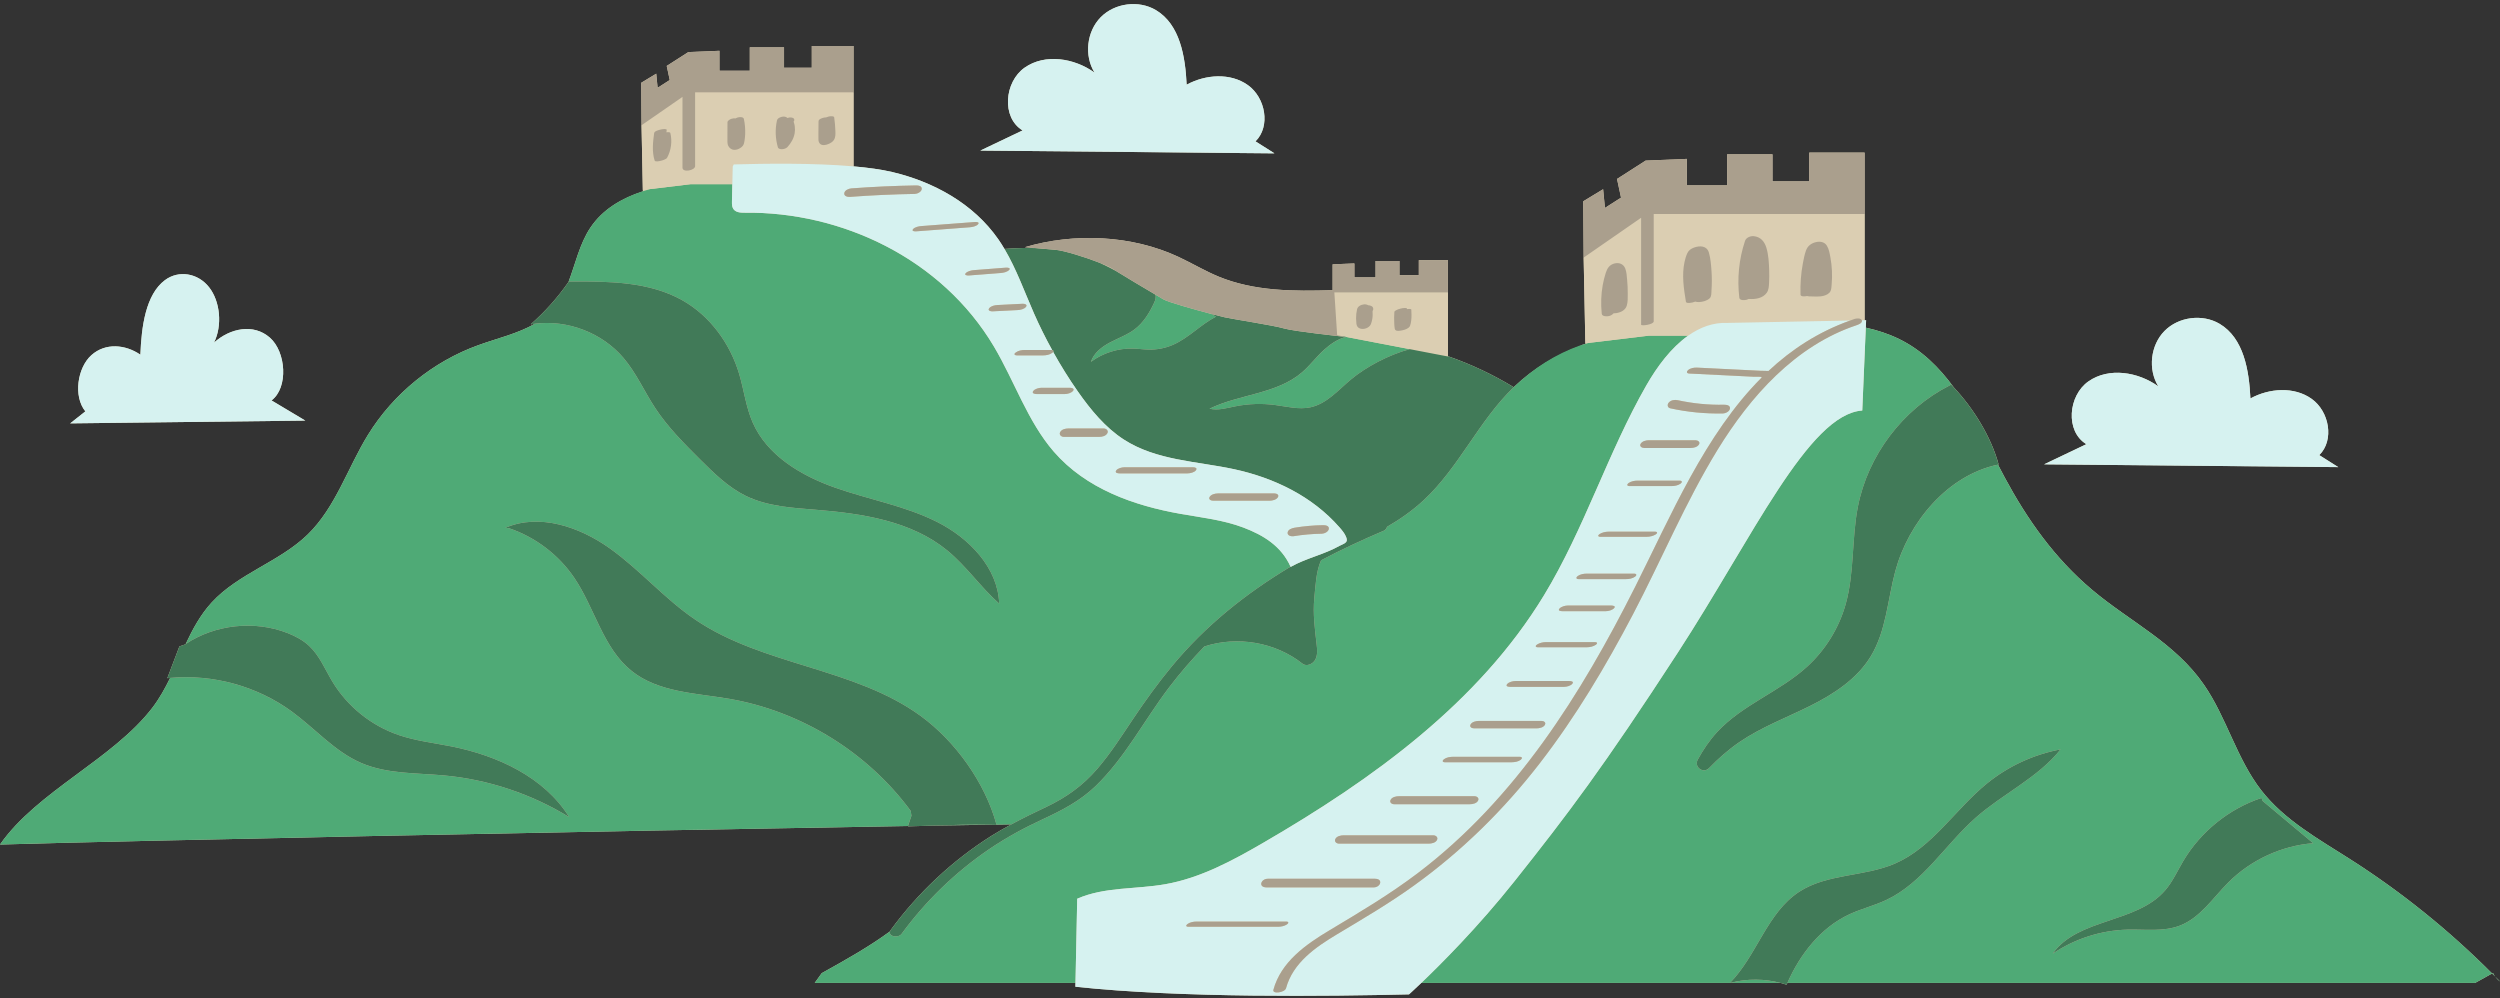
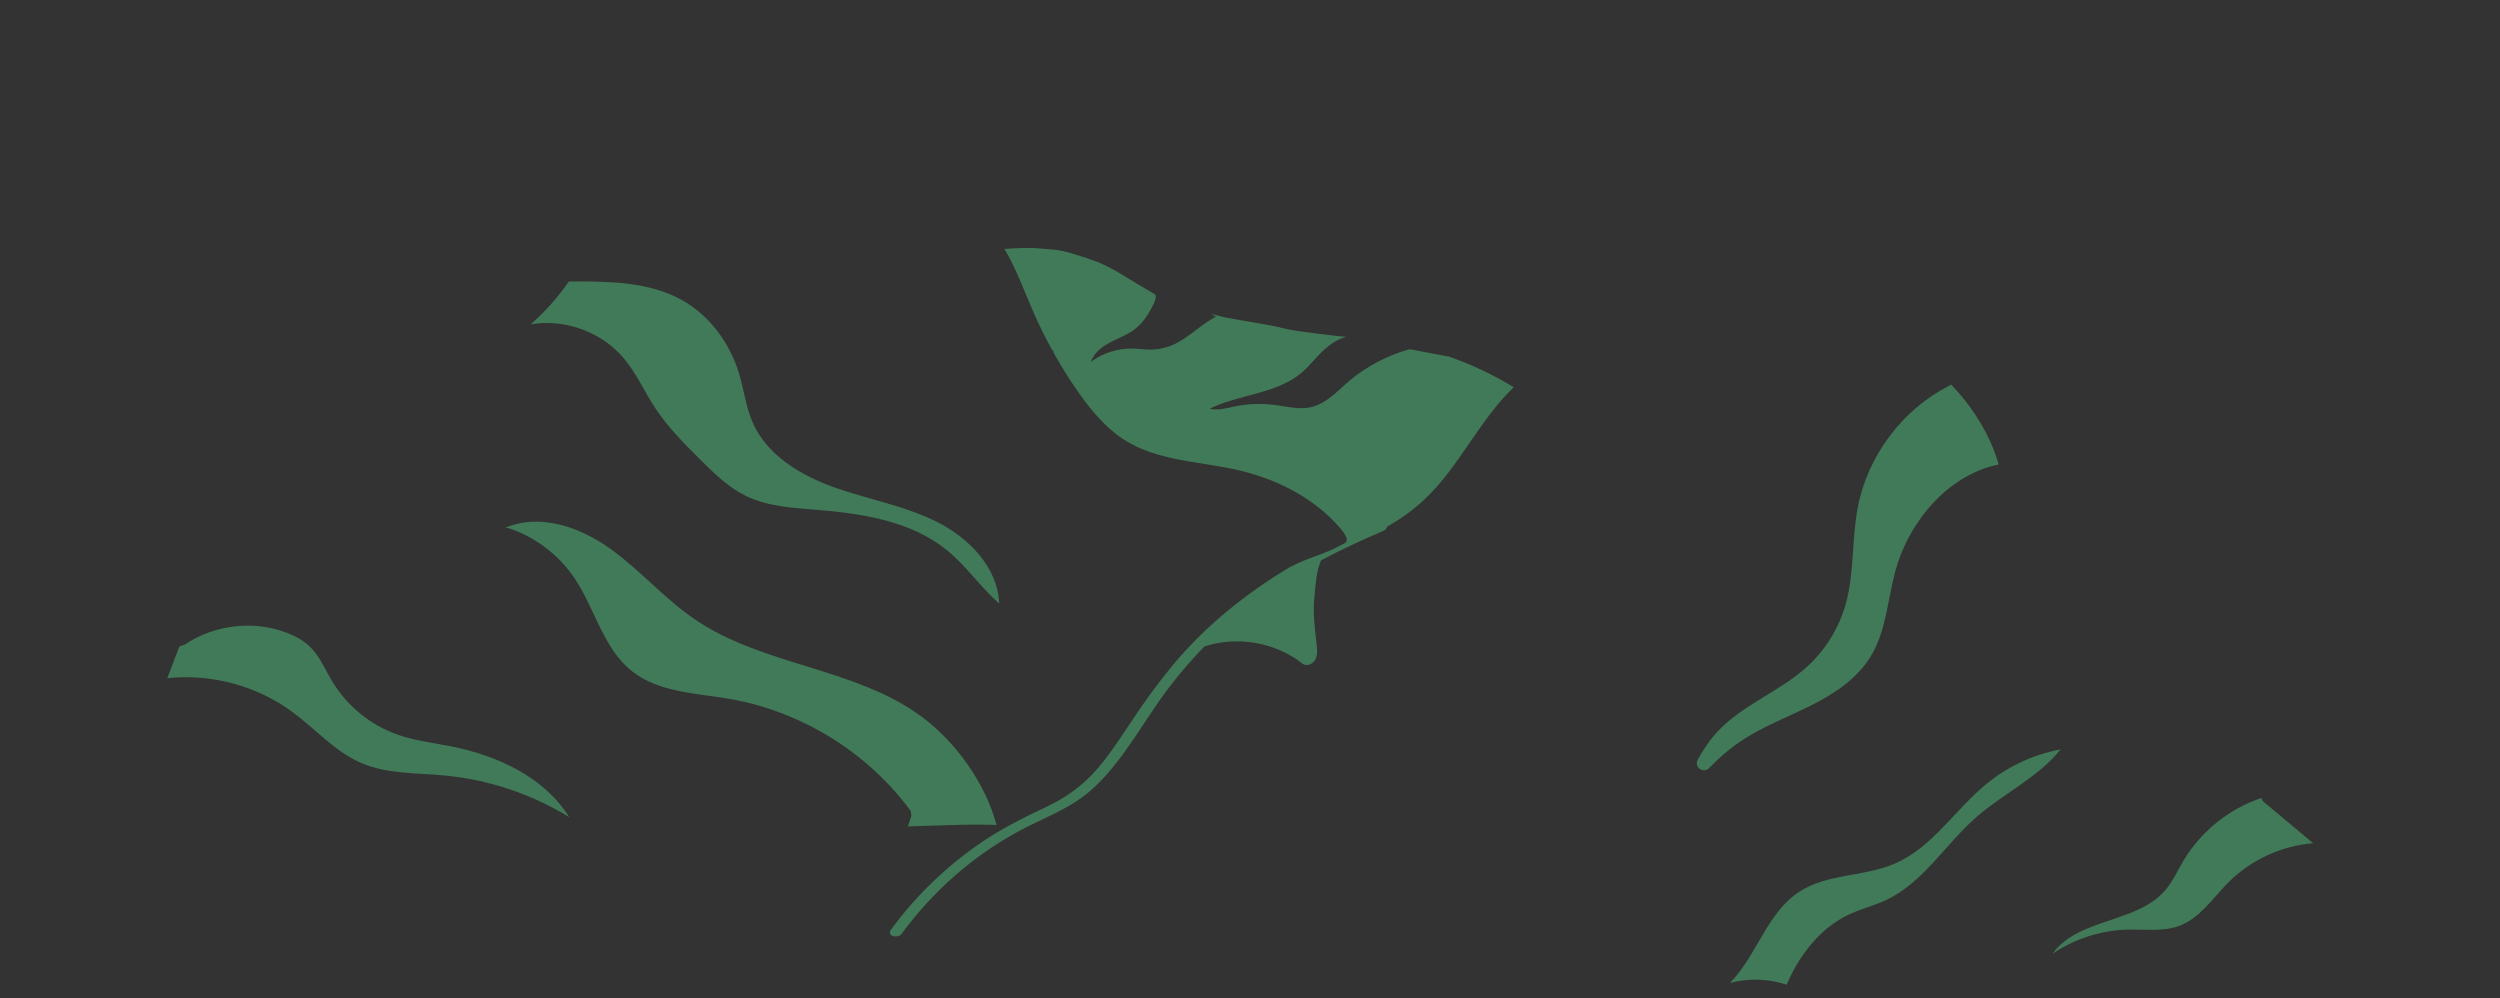
<svg xmlns="http://www.w3.org/2000/svg" height="195.1" preserveAspectRatio="xMidYMid meet" version="1.0" viewBox="-0.0 -0.8 488.5 195.1" width="488.5" zoomAndPan="magnify">
  <rect x="-0.0" y="-0.8" width="488.5" height="195.1" fill="#333333" stroke="none" />
  <g id="change1_1">
-     <path d="M459.269,167.123c10.008,6.388,19.302,13.887,27.685,22.295l-3.324,1.851 c-44.793,0-89.586,0-134.379,0c-0.05,0.115-0.104,0.228-0.154,0.343 c-0.382-0.128-0.77-0.239-1.16-0.343c-23.408,0-46.817,0-70.225,0 c-1.505,1.435-2.395,2.23-2.395,2.23c-15.762,0.375-44.284,0.751-65.183-1.49 c0.005-0.247,0.01-0.493,0.015-0.74c-16.986,0-33.971,0-50.957,0l1.377-1.918 c4.554-2.521,9.16-5.099,13.35-8.166c0.035-0.101,0.085-0.206,0.169-0.32 c5.304-7.228,11.945-13.458,19.517-18.262c1.312-0.832,2.654-1.589,4.01-2.32 c-0.957,0.014-1.922,0.029-2.903,0.044c0.006,0.023,0.014,0.046,0.021,0.069 c-0.532-0.021-1.063-0.033-1.594-0.045c-3.463,0.054-7.062,0.111-10.776,0.172 c-1.605,0.055-3.252,0.111-4.968,0.152l0.024-0.071c-63.068,1.047-154.912,2.924-177.419,3.622 c7.23-10.401,22.08-16.678,29.778-26.737c1.375-1.798,2.472-3.778,3.467-5.823 c-0.185,0.017-0.37,0.027-0.554,0.047c0.788-2.068,1.576-4.137,2.364-6.205l1.069-0.37 c0.053-0.036,0.109-0.067,0.162-0.102c1.367-2.911,2.885-5.712,5.046-8.077 c5.199-5.692,13.276-7.952,18.8-13.329c5.454-5.309,7.776-12.974,11.769-19.453 c4.954-8.038,12.689-14.325,21.57-17.532c3.69-1.333,7.734-2.26,11.062-4.191 c-0.277,0.035-0.555,0.066-0.83,0.114c2.784-2.437,5.264-5.219,7.375-8.258 c1.36-3.551,2.169-7.447,4.279-10.611c2.393-3.59,6.107-5.745,10.251-7.101l-0.253-12.918 l-0.064-8.301l2.938-1.781l0.267,2.76l2.371-1.52l-0.59-2.753l4.2-2.691V9.38 c-0.002,0,0.017-0.001,0.024-0.001l0.012-0.008l0,0.007c0.387-0.019,6.065-0.252,6.065-0.252 v3.897h5.931V8.448h6.693v3.982h5.422V8.193h8.16v8.911v0.144v14.461 c2.832,0.249,5.443,0.604,7.572,1.109c8.014,1.9,15.835,6.111,20.737,13.167 c0.418,0.602,0.808,1.223,1.183,1.854c1.185-0.087,2.372-0.154,3.561-0.175 c0.822-0.015,1.646-0.013,2.469,0.01c-1.169-0.098-2.063-0.172-2.063-0.172 c9.708-2.866,20.938-2.371,30.095,1.919c2.622,1.228,5.114,2.728,7.792,3.832 c6.958,2.866,14.695,2.89,22.264,2.645v-5.045c-0.059,0,4.255-0.177,4.255-0.177v2.718h4.137v-3.191 h4.669v2.777h3.782v-2.955h5.692v6.215v0.1v12.461c4.485,1.556,8.8,3.593,12.857,6.058 c0.061-0.059,0.119-0.121,0.181-0.18c3.702-3.501,8.287-6.283,13.202-8.019l-0.39,0.032 c0.34-0.108,0.667-0.201,0.997-0.297l-0.33-16.862l0.946-0.648v-0.007l-0.946,0.656l-0.085-11 l3.893-2.36l0.354,3.657l3.142-2.014l-0.782-3.649l5.566-3.569v-0.015 c-0.003,0,0.02-0.001,0.026-0.001l0.025-0.016l0,0.015c0.567-0.027,8.032-0.334,8.032-0.334 v5.165h7.859v-6.063h8.87V34.627h7.185v-5.614h10.814v11.808v0.191v20.767l0.297-0.006l-0.062,1.454 c2.241,0.49,4.422,1.2,6.498,2.212c4.423,2.156,7.829,5.538,10.689,9.451 c3.873,4.132,7.296,9.67,8.769,15.068c-0.045,0.009-0.088,0.024-0.133,0.033 c0.426,0.824,0.853,1.642,1.282,2.441c4.481,8.346,9.807,15.853,17.064,21.979 c7.421,6.265,16.242,10.363,21.917,18.6c4.444,6.451,6.375,14.433,11.186,20.615 C446.383,159.458,453.043,163.149,459.269,167.123z M486.954,189.418 c0.197,0.198,0.396,0.395,0.593,0.594c-0.158-0.218-0.304-0.446-0.418-0.691L486.954,189.418z M487.547,190.012c0.279,0.385,0.614,0.73,1.003,1.005 C488.22,190.677,487.879,190.349,487.547,190.012z M249.035,29.167 c-1.237-0.781-2.473-1.563-3.71-2.344c2.996-2.957,1.945-8.541-1.479-10.988 c-3.425-2.447-8.28-2.105-11.974-0.087c-0.257-5.478-1.294-11.764-6.005-14.571 c-3.358-2.001-8.051-1.395-10.791,1.393s-3.265,7.49-1.207,10.813 c-3.948-2.835-9.65-3.759-13.636-0.978c-3.986,2.782-4.584,9.772-0.42,12.28 c-2.753,1.313-5.505,2.625-8.258,3.938L249.035,29.167z M456.898,90.474 c-1.237-0.781-2.473-1.563-3.71-2.344c2.996-2.957,1.945-8.541-1.479-10.988 s-8.28-2.105-11.974-0.087c-0.257-5.478-1.294-11.764-6.005-14.571 c-3.358-2.001-8.051-1.395-10.791,1.393c-2.74,2.788-3.265,7.49-1.207,10.813 c-3.948-2.835-9.65-3.759-13.636-0.978s-4.584,9.772-0.42,12.28 c-2.753,1.312-5.505,2.625-8.258,3.938L456.898,90.474z M59.657,81.383 c-2.2-1.312-4.4-2.625-6.6-3.938c3.328-2.508,2.85-9.498-0.336-12.28 c-3.186-2.781-7.743-1.857-10.899,0.978c1.645-3.324,1.225-8.026-0.965-10.813 c-2.19-2.788-5.941-3.394-8.625-1.393c-3.766,2.807-4.594,9.093-4.8,14.571 c-2.952-2.018-6.833-2.36-9.57,0.087c-2.737,2.447-3.577,8.031-1.182,10.988 c-0.988,0.781-1.977,1.563-2.965,2.344L59.657,81.383z" fill="#dbceb2" />
-   </g>
+     </g>
  <g>
    <g id="change2_1">
-       <path d="M246.89,163.854c-6.043,3.51-12.321,6.914-19.203,8.126 c-5.746,1.012-11.856,0.487-17.199,2.831c-0.112,5.486-0.225,10.973-0.337,16.459 c-16.986,0-33.971,0-50.957,0l1.377-1.918c4.554-2.521,9.16-5.099,13.35-8.166 c-0.362,1.033,1.602,1.376,2.253,0.489c4.711-6.42,10.466-12.005,17.044-16.498 c3.334-2.277,6.869-4.198,10.53-5.893c3.748-1.735,7.304-3.573,10.307-6.462 c5.805-5.585,9.565-12.977,14.417-19.341c2.143-2.811,4.43-5.457,6.857-7.957 c6.416-2.111,13.879-0.839,19.183,3.361c0.789,0.625,2.048,0.077,2.511-0.816 c0.463-0.893,0.363-1.962,0.246-2.961c-0.352-3.012-0.754-6.051-0.45-9.068 c0.23-2.286,0.33-5.18,1.322-7.354c3.973-2.109,8.064-4.002,12.216-5.767 c0.317-0.135,0.594-0.44,0.666-0.774c2.579-1.493,5.011-3.199,7.205-5.244 c6.884-6.417,10.769-15.526,17.553-22.039c0.061-0.059,0.119-0.121,0.181-0.18 c3.702-3.501,7.913-6.261,12.827-7.997l-0.015,0.011c0.557-0.177,1.093-0.329,1.633-0.487 l11.756-1.415h7.699c-3.339,2.362-6.073,6.064-8.144,9.678 c-7.578,13.22-12.109,28.04-20.025,41.061C288.905,136.564,268.175,151.491,246.89,163.854z M459.269,167.123c10.008,6.388,19.302,13.887,27.685,22.295l-3.324,1.851c-44.793,0-89.586,0-134.379,0 c2.486-5.639,6.522-10.808,12.1-13.407c2.33-1.086,4.859-1.697,7.186-2.788 c7.235-3.392,11.546-10.844,17.543-16.125c5.33-4.693,12.118-7.766,16.551-13.315 c-5.244,0.977-10.233,3.287-14.371,6.652c-6.219,5.058-10.673,12.519-18.039,15.68 c-5.993,2.572-13.207,1.924-18.665,5.493c-6.276,4.104-8.253,12.432-13.507,17.782l0.225-0.03 c3.156-0.806,6.517-0.778,9.664,0.058c-23.408,0-46.817,0-70.225,0 c3.679-3.507,11.055-10.857,18.246-19.912c10.422-13.123,17.263-22.142,31.899-44.659 s25.52-46.536,36.028-47.286l0.689-16.184c2.241,0.49,4.422,1.2,6.498,2.212 c4.423,2.156,7.829,5.538,10.689,9.451c-0.173-0.185-0.342-0.383-0.516-0.561l-0.281,0.186 c-9.171,4.642-15.991,13.675-17.944,23.766c-1.216,6.284-0.644,12.866-2.387,19.025 c-1.317,4.652-3.959,8.922-7.536,12.176c-5.365,4.882-12.641,7.423-17.561,12.752 c-1.508,1.633-2.739,3.468-3.8,5.414c-0.778,1.427,1.087,2.802,2.217,1.634 c1.814-1.876,3.769-3.601,5.924-5.075c4.276-2.926,9.185-4.76,13.821-7.074 s9.182-5.28,11.865-9.713c2.99-4.94,3.272-10.991,4.766-16.569 c2.589-9.665,10.28-18.813,20.068-20.86c0.426,0.824,0.853,1.642,1.282,2.441 c4.481,8.346,9.807,15.853,17.064,21.979c7.421,6.265,16.242,10.363,21.917,18.6 c4.444,6.451,6.375,14.433,11.186,20.615C446.383,159.458,453.043,163.149,459.269,167.123z M451.989,163.96c-3.286-2.747-6.572-5.494-9.858-8.242l-0.24-0.597 c-6.343,2.112-11.873,6.573-15.28,12.326c-1.151,1.943-2.079,4.043-3.557,5.75 c-5.587,6.457-17.046,5.385-21.974,12.358c4.299-2.919,9.446-4.573,14.641-4.706 c3.44-0.088,7.018,0.454,10.229-0.785c3.984-1.538,6.455-5.422,9.474-8.443 C439.814,167.227,445.797,164.46,451.989,163.96z M486.954,189.418 c0.197,0.198,0.396,0.395,0.593,0.594c-0.158-0.218-0.304-0.446-0.418-0.691L486.954,189.418z M487.547,190.012c0.279,0.385,0.614,0.73,1.003,1.005 C488.22,190.677,487.879,190.349,487.547,190.012z M178.072,158.666l0.023-0.071l-0.144-0.948 c-8.44-11.461-21.422-19.48-35.449-21.897c-6.59-1.135-13.823-1.259-19.054-5.425 c-5.622-4.479-7.201-12.265-11.232-18.216c-3.055-4.51-7.622-7.976-12.787-9.706l-0.697-0.066 c6.661-2.895,14.519-0.199,20.431,4.019c5.913,4.218,10.705,9.874,16.72,13.944 c13.267,8.978,31.056,9.354,44.005,18.786c6.817,4.965,12.618,13.096,14.824,21.242 c0.98-0.015,1.946-0.03,2.903-0.044c2.23-1.203,4.506-2.312,6.813-3.402 c3.883-1.835,7.161-4.171,9.971-7.437c2.59-3.011,4.731-6.367,6.934-9.661 c2.39-3.574,4.904-7.066,7.644-10.382c6.581-7.961,14.511-14.274,23.196-19.471 c-1.808-4.017-5.276-6.151-9.204-7.641c-3.943-1.495-8.149-1.951-12.276-2.679 c-9.137-1.613-18.492-4.9-24.792-12.173c-5.102-5.89-7.662-13.749-11.688-20.529 c-10.182-17.148-29.743-26.384-48.707-26.148c-0.834,0.01-1.826-0.051-2.259-0.815 c-0.23-0.406-0.23-0.91-0.223-1.385c0.025-1.669,0.049-2.526,0.074-3.368h-8.145l-7.982,0.961 c-4.693,1.315-8.961,3.561-11.616,7.545c-2.109,3.164-2.919,7.061-4.279,10.611 c0.025-0.036,0.054-0.07,0.079-0.107l0.661-0.01c7.346-0.014,15.066,0.065,21.473,3.659 c5.435,3.048,9.369,8.459,11.148,14.432c0.94,3.157,1.325,6.492,2.652,9.507 c2.827,6.426,9.444,10.349,16.063,12.688c6.62,2.339,13.667,3.546,19.94,6.7 c6.273,3.154,11.898,8.948,12.15,15.964c-3.624-3.2-6.388-7.298-10.124-10.367 c-7.053-5.793-16.64-7.238-25.738-7.973c-4.65-0.376-9.449-0.659-13.642-2.704 c-3.43-1.673-6.205-4.41-8.91-7.103c-3.157-3.143-6.333-6.319-8.784-10.039 c-2.132-3.236-3.699-6.86-6.209-9.813c-4.175-4.913-10.913-7.489-17.303-6.69 c-3.329,1.93-7.372,2.858-11.062,4.191c-8.881,3.207-16.616,9.494-21.57,17.532 c-3.993,6.479-6.315,14.144-11.769,19.453c-5.524,5.377-13.6,7.637-18.8,13.329 c-2.16,2.365-3.679,5.167-5.046,8.077c5.784-3.836,13.457-4.663,19.92-2.129 c1.526,0.598,3,1.382,4.198,2.501c2.036,1.901,3.103,4.587,4.541,6.972 c2.92,4.845,7.588,8.611,12.941,10.441c3.308,1.131,6.812,1.533,10.242,2.212 c9.055,1.793,18.208,5.998,23.093,13.831c-7.362-4.524-15.772-7.332-24.376-8.137 c-5.48-0.513-11.19-0.261-16.247-2.433c-5.184-2.226-9-6.708-13.551-10.042 c-6.788-4.974-15.422-7.351-23.802-6.585c-0.995,2.045-2.091,4.025-3.467,5.823 c-7.698,10.059-22.548,16.337-29.778,26.737c22.507-0.699,114.352-2.575,177.419-3.622 L178.072,158.666z M193.14,160.351c-3.52-0.077-7.027,0.043-10.776,0.172 C186.078,160.462,189.676,160.405,193.14,160.351z M241.333,78.608 c2.56-0.518,5.207-0.611,7.797-0.273c2.321,0.302,4.678,0.947,6.964,0.447 c3.153-0.689,5.408-3.352,7.881-5.426c2.95-2.473,7.437-4.846,11.493-5.93l-12.428-2.388 c-1.584,0.35-3.144,1.465-4.314,2.523c-1.53,1.383-2.76,3.076-4.327,4.417 c-4.945,4.23-12.201,4.227-18.047,7.086C237.989,79.451,239.684,78.941,241.333,78.608z M224.586,67.514c1.57,0.017,3.143-0.299,4.584-0.921c3.09-1.334,5.438-3.979,8.433-5.516 c-0.317-0.189-0.64-0.367-0.963-0.546c-3.36-0.882-8.453-2.315-9.334-2.85 c-0.272-0.165-0.844-0.504-1.573-0.935c0.225,0.477,0.022,1.114-0.215,1.624 c-0.905,1.951-2.063,3.85-3.771,5.157c-1.452,1.111-3.212,1.727-4.829,2.58 s-3.191,2.068-3.753,3.807c2.363-1.761,5.33-2.694,8.275-2.602 C222.491,67.344,223.536,67.503,224.586,67.514z" fill="#4faa76" />
-     </g>
+       </g>
    <g id="change1_2">
-       <path d="M323.137,41.012c0,6.838,0,13.676,0,20.514c0,0.153,0,0.306,0,0.458 c0,0.645-2.465,0.965-2.465,0.66c0-0.153,0-0.306,0-0.458c0-6.781,0-13.563,0-20.344l-11.231,7.692 l0.338,16.748l0.628-0.075l11.756-1.415h7.699c2.303-1.629,4.891-2.627,7.759-2.495l23.897-0.463 c0.297-0.106,0.587-0.222,0.889-0.322c0.33-0.11,1.244-0.201,1.392,0.278l0.54-0.011V41.012H323.137 z M317.86,58.955c-0.293,0.888-1.193,1.299-2.058,1.429c-0.175,0.026-0.35,0.031-0.525,0.04 c-0.196,0.263-0.531,0.439-0.854,0.526c-0.383,0.103-1.384,0.132-1.443-0.455 c-0.188-1.875-0.141-3.764,0.198-5.619c0.146-0.796,0.342-1.583,0.588-2.353 c0.292-0.914,0.729-1.6,1.725-1.847c0.897-0.223,1.736,0.115,2.081,0.978 c0.275,0.687,0.301,1.531,0.372,2.261c0.086,0.888,0.127,1.782,0.119,2.674 C318.055,57.35,318.1,58.225,317.86,58.955z M334.425,55.944c-0.037,0.512,0.032,1.173-0.36,1.547 c-0.502,0.479-1.365,0.7-2.039,0.733c-0.284,0.014-0.544-0.018-0.775-0.09 c-0.712,0.295-1.763,0.396-1.822,0.038c-0.422-2.561-0.829-5.211-0.276-7.786 c0.125-0.583,0.297-1.171,0.547-1.714c0.255-0.553,0.713-0.875,1.275-1.085 c1.158-0.434,2.543-0.394,2.938,0.961c0.336,1.151,0.431,2.429,0.514,3.621 C334.515,53.426,334.515,54.688,334.425,55.944z M345.681,54.382c-0.038,0.692-0.043,1.437-0.459,2.025 c-0.771,1.09-2.25,1.303-3.513,1.206c-0.14,0.071-0.286,0.126-0.419,0.161 c-0.353,0.095-1.356,0.178-1.423-0.38c-0.447-3.753-0.083-7.554,1.119-11.139 c0.215-0.642,1.064-0.971,1.697-0.91c1.317,0.128,2.081,1.013,2.459,2.23 c0.434,1.397,0.509,2.971,0.558,4.423C345.727,52.794,345.724,53.588,345.681,54.382z M357.903,54.795 c-0.037,0.416-0.04,0.882-0.212,1.267c-0.23,0.515-0.819,0.794-1.334,0.933 c-0.906,0.245-1.941,0.117-2.873,0.114c-0.113-0-0.252-0.023-0.384-0.063 c-0.37,0.074-1.268,0.17-1.281-0.278c-0.063-2.054,0.079-4.109,0.463-6.129 c0.156-0.821,0.316-1.675,0.597-2.464c0.326-0.916,1.021-1.451,1.964-1.667 c0.809-0.185,1.658-0.051,2.121,0.689c0.418,0.669,0.547,1.506,0.69,2.268 C357.983,51.218,358.061,53.02,357.903,54.795z M160.927,26.774 c-0.067,0.023-0.043,0.012,0.007-0.009C160.932,26.768,160.93,26.771,160.927,26.774z M135.826,31.659c0,0.838-2.468,1.347-2.468,0.297c0-4.586,0-9.173,0-13.759l-8.005,5.482l0.255,12.638 l1.363-0.164l7.982-0.961h8.145c0.025-0.873,0.051-1.73,0.076-3.46l0.197-0.403 c6.026-0.171,15.58-0.31,23.408,0.379V17.248h-30.955C135.826,22.052,135.826,26.856,135.826,31.659z M130.361,30.011c-0.097,0.181-0.333,0.28-0.509,0.365c-0.243,0.118-0.512,0.193-0.775,0.253 c-0.183,0.041-1.06,0.258-1.162-0.064c-0.55-1.733-0.33-3.562-0.101-5.331 c0.055-0.423,0.806-0.594,1.137-0.687c0.278-0.078,0.608-0.139,0.899-0.129 c0.026,0.001,0.446,0.018,0.429,0.156c-0.02,0.157-0.04,0.315-0.06,0.473 c0.114-0.013,0.228-0.027,0.336-0.023c0.088,0.003,0.393,0.011,0.429,0.156 C131.378,26.798,131.15,28.544,130.361,30.011z M159.94,22.904c0.008-0.413,0.599-0.596,0.922-0.689 c0.169-0.048,0.366-0.072,0.556-0.075c0.165-0.073,0.334-0.124,0.438-0.154 c0.23-0.066,0.522-0.107,0.763-0.075c0.1,0.013,0.359,0.064,0.38,0.21 c0.129,0.898,0.21,1.803,0.237,2.71c0.018,0.604,0.042,1.203-0.3,1.728 c-0.238,0.365-0.635,0.591-1.023,0.763c-0.506,0.225-1.303,0.409-1.723-0.077 c-0.187-0.217-0.256-0.47-0.267-0.749c-0.015-0.38-0.006-0.763-0.006-1.144 C159.916,24.537,159.924,23.721,159.94,22.904z M151.817,22.747c0.107-0.485,0.73-0.704,1.158-0.759 c0.244-0.031,0.71,0.027,0.871,0.267c0.15-0.046,0.3-0.083,0.438-0.103 c0.333-0.049,0.996,0.068,0.919,0.544c-0.017,0.108-0.072,0.198-0.138,0.28 c0.028,0.073,0.055,0.146,0.079,0.22c0.069,0.22,0.12,0.447,0.15,0.675 c0.06,0.456,0.058,0.929-0.023,1.383c-0.18,1.015-0.711,1.921-1.398,2.675 c-0.261,0.286-0.721,0.418-1.095,0.426c-0.274,0.006-0.689-0.061-0.782-0.378 C151.502,26.282,151.435,24.472,151.817,22.747z M142.15,23.069c0.001-0.195,0.24-0.368,0.383-0.468 c0.226-0.158,0.51-0.235,0.78-0.271c0.125-0.017,0.261-0.009,0.393,0.013 c0.159-0.091,0.331-0.156,0.461-0.194c0.312-0.092,1.089-0.155,1.186,0.294 c0.209,0.971,0.292,1.965,0.255,2.958c-0.016,0.427-0.058,0.854-0.123,1.276 c-0.053,0.342-0.112,0.708-0.327,0.991c-0.389,0.513-1.103,0.85-1.748,0.812 c-0.478-0.028-0.879-0.344-1.094-0.756c-0.128-0.246-0.167-0.504-0.176-0.78 c-0.014-0.426-0.002-0.854-0.001-1.281C142.142,24.799,142.146,23.934,142.15,23.069z M268.185,59.777 c-0.003-0.055-0.007-0.11-0.01-0.166c0.007,0.055,0.004,0.111,0.01,0.167 C268.185,59.778,268.185,59.777,268.185,59.777z M261.28,64.698l1.237,0.238l0.523,0.101 l12.428,2.388l7.456,1.433v-0.055V56.341h-22.193L261.28,64.698z M272.457,60.172 c0.012-0.165,0.173-0.248,0.299-0.327c0.255-0.158,0.558-0.248,0.846-0.329 c0.279-0.078,0.604-0.141,0.897-0.138c0.023,0,0.432,0.002,0.423,0.133 c-0.002,0.03,0,0.061-0.002,0.091c0.144-0.023,0.29-0.038,0.428-0.036 c0.042,0,0.416-0,0.423,0.133c0.034,0.704,0.067,1.413-0.02,2.115 c-0.043,0.345-0.1,0.715-0.226,1.041c-0.059,0.152-0.164,0.273-0.289,0.376 c-0.419,0.343-1.061,0.499-1.579,0.578c-0.409,0.062-1.019,0.137-1.124-0.385 c-0.068-0.339-0.076-0.703-0.096-1.047C272.395,61.642,272.403,60.906,272.457,60.172z M265.164,59.65c0.137-0.614,0.788-0.914,1.363-0.977c0.256-0.028,0.591,0.025,0.815,0.17 c0.239,0.007,0.474,0.067,0.698,0.195c0.216,0.124,0.306,0.361,0.293,0.596 c-0.007,0.125-0.063,0.239-0.138,0.341c0.04,0.523,0.041,1.049-0.053,1.567 c-0.06,0.328-0.142,0.676-0.267,0.985c-0.306,0.76-1.391,1.121-2.128,0.866 c-0.441-0.153-0.653-0.5-0.706-0.94c-0.041-0.342-0.062-0.688-0.066-1.033 C264.969,60.825,265.034,60.231,265.164,59.65z" fill="#dbceb2" />
-     </g>
+       </g>
    <g id="change3_1">
      <path d="M282.925,68.802c4.485,1.556,8.8,3.593,12.857,6.058 c-6.785,6.513-10.669,15.623-17.553,22.039c-2.194,2.045-4.626,3.751-7.205,5.244 c-0.072,0.334-0.349,0.639-0.666,0.774c-4.152,1.766-8.243,3.658-12.216,5.767 c-0.993,2.174-1.092,5.068-1.322,7.354c-0.304,3.018,0.098,6.056,0.45,9.068 c0.117,0.999,0.217,2.068-0.246,2.961c-0.463,0.893-1.722,1.441-2.511,0.816 c-5.304-4.201-12.767-5.473-19.183-3.361c-2.427,2.5-4.714,5.146-6.857,7.957 c-4.851,6.365-8.611,13.756-14.417,19.341c-3.003,2.889-6.559,4.727-10.307,6.462 c-3.661,1.695-7.196,3.616-10.53,5.893c-6.578,4.492-12.332,10.077-17.044,16.498 c-0.651,0.887-2.615,0.543-2.253-0.489c0.035-0.101,0.085-0.206,0.169-0.32 c5.304-7.228,11.945-13.458,19.517-18.262c1.312-0.832,2.654-1.589,4.01-2.32 c2.23-1.203,4.506-2.312,6.813-3.402c3.883-1.835,7.161-4.171,9.971-7.437 c2.59-3.011,4.731-6.367,6.934-9.661c2.39-3.574,4.904-7.066,7.644-10.382 c6.581-7.961,14.511-14.274,23.196-19.471c0.006,0.014,0.015,0.026,0.021,0.041 c3.04-1.724,6.54-2.41,9.58-4.133c0.339-0.192,1.422-0.502,1.391-1.12 c-0.009-0.189-0.06-0.381-0.131-0.573c-0.258-0.696-0.851-1.385-1.297-1.895 c-5.357-6.131-12.883-9.698-20.565-11.359c-7.316-1.582-15.183-1.679-21.577-5.805 c-3.615-2.333-6.47-5.798-9.002-9.416c-1.73-2.473-3.331-5.048-4.808-7.703 c0.041-0.056,0.069-0.117,0.051-0.184c-0.025-0.094-0.131-0.143-0.238-0.17 c-1.283-2.331-2.479-4.717-3.555-7.165c-1.863-4.237-3.436-8.673-5.772-12.609 c1.185-0.087,2.372-0.154,3.561-0.175c0.822-0.015,1.646-0.013,2.469,0.01 c1.271,0.107,2.866,0.243,4.006,0.345c1.571,0.141,5.7,1.398,8.57,2.533 c1.063,0.49,2.111,1.019,3.148,1.575c1.776,1.115,5.494,3.31,7.706,4.618 c0.225,0.477,0.022,1.114-0.215,1.624c-0.905,1.951-2.063,3.85-3.771,5.157 c-1.452,1.111-3.212,1.727-4.829,2.58s-3.191,2.068-3.753,3.807 c2.363-1.761,5.33-2.694,8.275-2.602c1.05,0.033,2.095,0.191,3.145,0.203 c1.57,0.017,3.143-0.299,4.584-0.921c3.09-1.334,5.438-3.979,8.433-5.516 c-0.317-0.189-0.64-0.367-0.963-0.546c1.219,0.32,2.215,0.569,2.692,0.674 c1.79,0.394,9.549,1.574,11.538,2.165c1.989,0.59,11.646,1.617,11.646,1.617 c0-0.016-0-0.035-0-0.051l0.523,0.101c-1.584,0.35-3.144,1.465-4.314,2.523 c-1.53,1.383-2.76,3.076-4.327,4.417c-4.945,4.23-12.201,4.227-18.047,7.086 c1.637,0.389,3.332-0.121,4.981-0.455c2.56-0.518,5.207-0.611,7.797-0.273 c2.321,0.302,4.678,0.947,6.964,0.447c3.153-0.689,5.408-3.352,7.881-5.426 c2.95-2.473,7.437-4.846,11.493-5.93l7.456,1.433V68.802z M353.698,137.133 c4.636-2.313,9.182-5.28,11.865-9.713c2.99-4.94,3.272-10.991,4.766-16.569 c2.589-9.665,10.28-18.813,20.068-20.86c0.045-0.009,0.088-0.024,0.133-0.033 c-1.473-5.398-4.896-10.937-8.769-15.068c-0.173-0.185-0.342-0.383-0.516-0.561l-0.281,0.186 c-9.171,4.642-15.991,13.675-17.944,23.766c-1.216,6.284-0.644,12.866-2.387,19.025 c-1.317,4.652-3.959,8.922-7.536,12.176c-5.365,4.882-12.641,7.423-17.561,12.752 c-1.508,1.633-2.739,3.468-3.8,5.414c-0.778,1.427,1.087,2.802,2.217,1.634 c1.814-1.876,3.769-3.601,5.924-5.075C344.153,141.281,349.062,139.446,353.698,137.133z M388.26,152.286c-6.219,5.058-10.673,12.519-18.039,15.68c-5.993,2.572-13.207,1.924-18.665,5.493 c-6.276,4.104-8.253,12.432-13.507,17.782l0.225-0.03c3.156-0.806,6.517-0.778,9.664,0.058 c0.39,0.104,0.777,0.215,1.16,0.343c0.049-0.115,0.103-0.228,0.154-0.343 c2.486-5.639,6.522-10.808,12.1-13.407c2.33-1.086,4.859-1.697,7.186-2.788 c7.235-3.392,11.546-10.844,17.543-16.125c5.33-4.693,12.118-7.766,16.551-13.315 C397.388,146.611,392.398,148.92,388.26,152.286z M442.131,155.718l-0.24-0.597 c-6.343,2.112-11.873,6.573-15.28,12.326c-1.151,1.943-2.079,4.043-3.557,5.75 c-5.587,6.457-17.046,5.385-21.974,12.358c4.299-2.919,9.446-4.573,14.641-4.706 c3.44-0.088,7.018,0.454,10.229-0.785c3.984-1.538,6.455-5.422,9.474-8.443 c4.39-4.394,10.374-7.161,16.565-7.661C448.703,161.212,445.417,158.465,442.131,155.718z M121.835,69.144c2.509,2.953,4.077,6.577,6.209,9.813c2.451,3.72,5.627,6.896,8.784,10.039 c2.705,2.692,5.48,5.429,8.91,7.103c4.193,2.045,8.992,2.328,13.642,2.704 c9.097,0.735,18.685,2.18,25.738,7.973c3.736,3.068,6.501,7.166,10.124,10.367 c-0.252-7.016-5.877-12.811-12.15-15.964c-6.273-3.154-13.32-4.361-19.94-6.7 c-6.62-2.339-13.236-6.261-16.063-12.688c-1.327-3.015-1.712-6.35-2.652-9.507 c-1.778-5.973-5.712-11.384-11.148-14.432c-6.408-3.594-14.127-3.672-21.473-3.659l-0.661,0.01 c-0.025,0.036-0.054,0.071-0.079,0.107c-2.11,3.039-4.591,5.821-7.375,8.258 c0.276-0.047,0.553-0.079,0.83-0.114C110.922,61.655,117.66,64.23,121.835,69.144z M178.095,158.595l-0.023,0.071l-0.653,1.939l-0.024,0.071c1.716-0.041,3.363-0.097,4.968-0.152 c3.749-0.129,7.256-0.249,10.776-0.172c0.531,0.012,1.061,0.024,1.594,0.045 c-0.006-0.023-0.014-0.046-0.021-0.069c-2.206-8.145-8.007-16.277-14.824-21.242 c-12.949-9.431-30.738-9.808-44.005-18.786c-6.015-4.07-10.807-9.726-16.72-13.944 c-5.913-4.218-13.771-6.914-20.431-4.019l0.697,0.066c5.165,1.73,9.732,5.197,12.787,9.706 c4.031,5.951,5.61,13.737,11.232,18.216c5.23,4.167,12.463,4.29,19.054,5.425 c14.027,2.417,27.009,10.435,35.449,21.897L178.095,158.595z M88.126,145.033 c-3.429-0.679-6.933-1.081-10.242-2.212c-5.353-1.83-10.021-5.596-12.941-10.441 c-1.438-2.386-2.505-5.071-4.541-6.972c-1.198-1.118-2.672-1.903-4.198-2.501 c-6.463-2.534-14.136-1.707-19.92,2.129c-0.053,0.035-0.109,0.066-0.162,0.102l-1.069,0.37 c-0.788,2.068-1.576,4.137-2.364,6.205c0.184-0.02,0.37-0.03,0.554-0.047 c8.379-0.766,17.013,1.611,23.802,6.585c4.551,3.335,8.366,7.816,13.551,10.042 c5.058,2.171,10.767,1.92,16.247,2.433c8.604,0.805,17.014,3.612,24.376,8.137 C106.334,151.031,97.182,146.826,88.126,145.033z" fill="#417a58" />
    </g>
    <g>
      <g id="change4_1">
-         <path d="M399.416,89.931c2.753-1.313,5.505-2.625,8.258-3.938 c-4.164-2.508-3.565-9.498,0.42-12.28s9.688-1.857,13.636,0.978 c-2.058-3.324-1.533-8.026,1.207-10.813c2.74-2.788,7.433-3.394,10.791-1.393 c4.711,2.807,5.748,9.093,6.005,14.571c3.694-2.018,8.549-2.36,11.974,0.087 s4.475,8.031,1.479,10.988c1.237,0.781,2.473,1.563,3.71,2.344L399.416,89.931z M249.035,29.167 c-1.237-0.781-2.473-1.563-3.71-2.344c2.996-2.957,1.945-8.541-1.479-10.988 c-3.425-2.447-8.28-2.105-11.974-0.087c-0.257-5.478-1.294-11.764-6.005-14.571 c-3.358-2.001-8.051-1.395-10.791,1.393s-3.265,7.49-1.207,10.813 c-3.948-2.835-9.65-3.759-13.636-0.978c-3.986,2.782-4.584,9.772-0.42,12.28 c-2.753,1.313-5.505,2.625-8.258,3.938L249.035,29.167z M52.721,65.165 c-3.186-2.781-7.743-1.857-10.899,0.978c1.645-3.324,1.225-8.026-0.965-10.813 c-2.19-2.788-5.941-3.394-8.625-1.393c-3.766,2.807-4.594,9.093-4.8,14.571 c-2.952-2.018-6.833-2.36-9.57,0.087c-2.737,2.447-3.577,8.031-1.182,10.988 c-0.988,0.781-1.977,1.563-2.965,2.344l45.942-0.544c-2.2-1.312-4.4-2.625-6.6-3.938 C56.385,74.937,55.907,67.947,52.721,65.165z M364.339,61.779l0.297-0.006l-0.062,1.454l-0.689,16.184 c-10.508,0.751-21.391,24.769-36.028,47.286s-21.478,31.536-31.899,44.659 c-7.191,9.056-14.567,16.405-18.246,19.912c-1.505,1.435-2.395,2.23-2.395,2.23 c-15.762,0.375-44.284,0.751-65.183-1.49c0.005-0.247,0.01-0.493,0.015-0.74 c0.112-5.486,0.225-10.973,0.337-16.459c5.343-2.343,11.453-1.819,17.199-2.831 c6.882-1.212,13.16-4.616,19.203-8.126c21.286-12.363,42.015-27.29,54.803-48.323 c7.916-13.02,12.447-27.841,20.025-41.061c2.071-3.614,4.805-7.315,8.144-9.678 c2.303-1.629,4.891-2.627,7.759-2.495l23.897-0.463c-6.227,2.226-11.454,5.644-15.956,9.856 c-0.527-0.035-1.074-0.015-1.574-0.04c-0.835-0.042-1.669-0.083-2.504-0.125 c-3.289-0.164-6.579-0.327-9.868-0.491c-0.578-0.029-1.281,0.088-1.743,0.467 c-0.342,0.281-0.352,0.659,0.184,0.685c2.455,0.122,4.91,0.244,7.364,0.366 c1.178,0.059,2.357,0.117,3.535,0.176c0.589,0.029,1.178,0.059,1.767,0.088 c0.232,0.011,1.025-0.035,1.487,0.041c0,0.022-0.005,0.043,0,0.066 c0.004,0.02,0.009,0.04,0.013,0.06c-11.082,11.093-17.722,26.981-24.688,40.838 c-10.597,21.08-23.389,41.471-42.422,55.931c-5.524,4.196-11.437,7.706-17.378,11.261 c-4.598,2.751-9.428,6.154-10.913,11.597c-0.242,0.888,2.235,0.538,2.465-0.306 c1.361-4.987,5.771-8.032,9.979-10.55c5.103-3.053,10.202-6.047,15.034-9.527 c9.382-6.755,17.59-14.837,24.647-23.986c6.98-9.049,12.842-18.907,18.142-29.016 c5.594-10.669,10.231-21.886,16.54-32.168c6.39-10.414,15.199-20.326,27.112-24.302 c0.356-0.119,1.207-0.424,1.066-0.952c-0.001-0.005-0.005-0.008-0.007-0.013L364.339,61.779z M326.375,78.983c3.39,0.742,6.821,1.076,10.291,1.003c0.516-0.011,1.294-0.386,1.368-0.958 c0.081-0.625-0.675-0.751-1.121-0.742c-3.047,0.064-6.117-0.236-9.094-0.888 c-0.602-0.132-1.313-0.016-1.743,0.467C325.733,78.25,325.806,78.858,326.375,78.983z M321.273,86.733c3.03,0,6.059,0,9.089,0c0.561,0,1.312-0.17,1.621-0.696 c0.29-0.494-0.248-0.813-0.692-0.813c-3.03,0-6.059,0-9.089,0c-0.561,0-1.312,0.17-1.621,0.696 C320.291,86.414,320.829,86.733,321.273,86.733z M318.389,94.178c2.746,0,5.491,0,8.237,0 c0.594,0,1.245-0.123,1.743-0.467c0.358-0.247,0.356-0.594-0.159-0.594c-2.746,0-5.491,0-8.237,0 c-0.594,0-1.245,0.123-1.743,0.467C317.872,93.832,317.874,94.178,318.389,94.178z M312.7,104.086 c3.03,0,6.059,0,9.089,0c0.588,0,1.243-0.147,1.743-0.467c0.37-0.237,0.358-0.528-0.142-0.528 c-3.03,0-6.059,0-9.089,0c-0.588,0-1.243,0.147-1.743,0.467 C312.189,103.794,312.201,104.086,312.7,104.086z M308.449,112.358c2.84,0,5.68,0,8.521,0 c0.255,0,0.511,0,0.766,0c0.594,0,1.245-0.121,1.743-0.467c0.357-0.248,0.356-0.6-0.161-0.6 c-0.255,0-0.511,0-0.766,0c-2.84,0-5.68,0-8.521,0c-0.594,0-1.245,0.121-1.743,0.467 C307.931,112.007,307.933,112.358,308.449,112.358z M305.313,118.627c2.556,0,5.112,0,7.669,0 c0.263,0,0.525,0,0.787,0c0.522,0,1.287-0.206,1.643-0.612c0.378-0.431-0.336-0.494-0.606-0.494 c-0.263,0-0.525,0-0.787,0c-2.556,0-5.112,0-7.669,0c-0.522,0-1.287,0.206-1.643,0.612 C304.329,118.564,305.043,118.627,305.313,118.627z M300.488,125.675c2.935,0,5.87,0,8.805,0 c0.255,0,0.511,0,0.766,0c0.589,0,1.243-0.144,1.743-0.467c0.368-0.238,0.357-0.536-0.144-0.536 c-0.255,0-0.511,0-0.766,0c-2.935,0-5.87,0-8.805,0c-0.589,0-1.243,0.144-1.743,0.467 C299.976,125.377,299.987,125.675,300.488,125.675z M295.093,133.411c3.503,0,7.006,0,10.509,0 c0.507,0,1.315-0.196,1.641-0.619c0.345-0.446-0.303-0.518-0.613-0.518c-3.503,0-7.006,0-10.509,0 c-0.507,0-1.315,0.196-1.641,0.619C294.135,133.339,294.783,133.411,295.093,133.411z M288.035,141.522 c4.071,0,8.142,0,12.213,0c0.535,0,1.337-0.168,1.624-0.685c0.274-0.494-0.234-0.77-0.68-0.77 c-4.071,0-8.142,0-12.213,0c-0.535,0-1.337,0.168-1.624,0.685 C287.081,141.246,287.588,141.522,288.035,141.522z M282.319,148.143c4.355,0,8.71,0,13.065,0 c0.586,0,1.257-0.114,1.743-0.467c0.347-0.252,0.364-0.596-0.16-0.596c-4.355,0-8.71,0-13.065,0 c-0.586,0-1.257,0.114-1.743,0.467C281.812,147.799,281.794,148.143,282.319,148.143z M272.429,156.347c4.923,0,9.846,0,14.769,0c0.552,0,1.337-0.16,1.618-0.708 c0.257-0.502-0.222-0.858-0.704-0.858c-4.923,0-9.846,0-14.769,0c-0.552,0-1.337,0.16-1.618,0.708 C271.467,155.991,271.946,156.347,272.429,156.347z M261.643,164.043c5.491,0,10.982,0,16.473,0 c0.354,0,0.708,0,1.061,0c0.561,0,1.337-0.156,1.615-0.719c0.249-0.505-0.216-0.902-0.716-0.902 c-0.354,0-0.708,0-1.061,0c-5.491,0-10.982,0-16.473,0c-0.561,0-1.337,0.156-1.615,0.719 C260.678,163.647,261.144,164.043,261.643,164.043z M247.482,172.597c6.438,0,12.876,0,19.313,0 c0.539,0,1.079,0,1.618,0c1.363,0,1.93-1.687,0.25-1.687c-0.539,0-1.079,0-1.618,0 c-6.438,0-12.876,0-19.313,0C246.37,170.91,245.803,172.597,247.482,172.597z M232.199,180.285 c5.845,0,11.689,0,17.534,0c0.576,0,1.263-0.129,1.743-0.467c0.35-0.246,0.372-0.542-0.145-0.542 c-5.845,0-11.689,0-17.534,0c-0.576,0-1.263,0.129-1.743,0.467 C231.704,179.989,231.682,180.285,232.199,180.285z M230.695,99.611 c-9.137-1.613-18.492-4.9-24.792-12.173c-5.102-5.89-7.662-13.749-11.688-20.529 c-10.182-17.148-29.743-26.384-48.707-26.148c-0.834,0.01-1.826-0.051-2.259-0.815 c-0.23-0.406-0.23-0.91-0.223-1.385c0.025-1.669,0.049-2.526,0.074-3.368 c0.025-0.873,0.051-1.73,0.076-3.46l0.197-0.403c6.026-0.171,15.58-0.31,23.408,0.379 c2.832,0.249,5.443,0.604,7.572,1.109c8.014,1.9,15.835,6.111,20.737,13.167 c0.418,0.602,0.808,1.223,1.183,1.854c2.336,3.936,3.909,8.372,5.772,12.609 c1.076,2.448,2.272,4.834,3.555,7.165c-0.075-0.019-0.151-0.029-0.202-0.029 c-0.103,0-0.207,0-0.31,0c-1.609,0-3.218,0-4.827,0c-0.584,0-1.259,0.114-1.743,0.467 c-0.113,0.083-0.327,0.222-0.282,0.392c0.043,0.16,0.317,0.199,0.44,0.199c1.609,0,3.218,0,4.827,0 c0.103,0,0.207,0,0.31,0c0.584,0,1.259-0.114,1.743-0.467c0.069-0.05,0.169-0.123,0.231-0.209 c1.477,2.655,3.077,5.23,4.808,7.703c2.531,3.618,5.387,7.083,9.002,9.416 c6.393,4.127,14.261,4.223,21.577,5.805c7.682,1.662,15.208,5.228,20.565,11.359 c0.446,0.51,1.038,1.199,1.297,1.895c0.071,0.192,0.122,0.384,0.131,0.573 c0.031,0.618-1.051,0.928-1.391,1.12c-3.04,1.724-6.54,2.41-9.58,4.133 c-0.006-0.014-0.015-0.026-0.021-0.041c-1.808-4.017-5.276-6.151-9.204-7.641 C239.028,100.795,234.822,100.339,230.695,99.611z M166.086,37.671 c4.209-0.314,8.426-0.508,12.646-0.579c0.501-0.008,1.302-0.381,1.372-0.943 c0.078-0.622-0.677-0.722-1.114-0.715c-4.22,0.071-8.437,0.265-12.646,0.579 c-0.504,0.038-1.3,0.361-1.372,0.943C164.897,37.559,165.646,37.704,166.086,37.671z M189.468,43.611c0.513-0.039,1.292-0.184,1.647-0.597c0.353-0.411-0.314-0.456-0.591-0.435 c-3.487,0.265-6.974,0.529-10.46,0.794c-0.513,0.039-1.292,0.184-1.647,0.597 c-0.353,0.411,0.314,0.456,0.591,0.435C182.495,44.14,185.981,43.876,189.468,43.611z M189.299,53.03c2.081-0.162,4.161-0.323,6.242-0.485c0.535-0.042,1.263-0.19,1.646-0.601 c0.379-0.406-0.338-0.469-0.594-0.449c-2.081,0.162-4.161,0.323-6.242,0.485 c-0.535,0.042-1.263,0.19-1.646,0.601C188.326,52.987,189.043,53.05,189.299,53.03z M198.848,59.789c0.542-0.028,1.285-0.179,1.636-0.639c0.341-0.447-0.295-0.613-0.634-0.596 c-1.645,0.083-3.29,0.167-4.935,0.25c-0.542,0.027-1.285,0.179-1.636,0.639 c-0.341,0.447,0.295,0.613,0.634,0.596C195.558,59.956,197.203,59.872,198.848,59.789z M251.601,103.26c-0.078,0.575,0.677,0.793,1.116,0.721c1.841-0.301,3.7-0.467,5.565-0.495 c0.509-0.008,1.294-0.383,1.371-0.946c0.085-0.623-0.682-0.727-1.116-0.721 c-1.865,0.028-3.724,0.194-5.565,0.495C252.46,102.397,251.685,102.645,251.601,103.26z M237.042,97.036c3.678,0,7.355,0,11.033,0c0.54,0,1.324-0.173,1.626-0.677 c0.293-0.488-0.25-0.742-0.673-0.742c-3.678,0-7.355,0-11.033,0c-0.54,0-1.324,0.173-1.626,0.677 C236.077,96.782,236.619,97.036,237.042,97.036z M208.046,76.197c0.532,0,1.295-0.194,1.636-0.637 c0.351-0.456-0.305-0.589-0.632-0.589c-1.839,0-3.678,0-5.517,0c-0.532,0-1.295,0.194-1.637,0.637 c-0.351,0.456,0.305,0.589,0.632,0.589C204.368,76.197,206.207,76.197,208.046,76.197z M215.661,82.923 c-2.299,0-4.597,0-6.896,0c-0.577,0-1.318,0.159-1.613,0.724c-0.263,0.504,0.229,0.919,0.72,0.919 c2.299,0,4.597,0,6.896,0c0.577,0,1.318-0.159,1.613-0.724C216.644,83.338,216.152,82.923,215.661,82.923 z M218.73,91.696c4.444,0,8.888,0,13.332,0c0.499,0,1.336-0.187,1.638-0.63 c0.314-0.461-0.273-0.563-0.625-0.563c-4.444,0-8.888,0-13.332,0c-0.499,0-1.336,0.187-1.638,0.63 C217.791,91.595,218.378,91.696,218.73,91.696z" fill="#d6f2f0" />
-       </g>
+         </g>
    </g>
    <g id="change5_1">
-       <path d="M218.027,52.128c-0.222-0.139-0.424-0.268-0.578-0.369 c-0.505-0.333-1.444-0.76-2.571-1.206c-2.87-1.135-6.998-2.392-8.57-2.533 c-1.14-0.102-2.736-0.238-4.006-0.345c-1.169-0.098-2.063-0.172-2.063-0.172 c9.708-2.866,20.938-2.371,30.095,1.919c2.622,1.228,5.114,2.728,7.792,3.832 c6.958,2.866,14.695,2.89,22.264,2.645v-5.045c-0.059,0,4.255-0.177,4.255-0.177v2.718h4.137v-3.191 h4.669v2.777h3.782v-2.955h5.692v6.215v0.1h-22.193l0.548,8.358l1.237,0.238 c0,0.016,0,0.035,0,0.051c0,0-9.657-1.027-11.646-1.617 c-1.989-0.59-9.748-1.771-11.538-2.165c-0.476-0.105-1.473-0.354-2.692-0.674 c-3.36-0.882-8.453-2.315-9.334-2.85c-0.272-0.165-0.844-0.504-1.573-0.935 C223.522,55.437,219.803,53.243,218.027,52.128z M166.781,17.104V8.193h-8.16v4.236h-5.422V8.448 h-6.693v4.575h-5.931V9.125c0,0-5.678,0.233-6.065,0.252l-0-0.007l-0.012,0.008 c-0.007,0-0.026,0.001-0.024,0.001v0.014l-4.2,2.691l0.59,2.753l-2.371,1.52l-0.267-2.76 l-2.938,1.781l0.064,8.301l8.005-5.546c0,0.021,0,0.042,0,0.063c0,4.586,0,9.173,0,13.759 c0,1.05,2.468,0.541,2.468-0.297c0-4.804,0-9.608,0-14.412h30.955V17.104z M353.526,29.013V34.627h-7.185 v-5.277h-8.87v6.063h-7.859v-5.165c0,0-7.465,0.307-8.032,0.334l-0-0.015l-0.025,0.016 c-0.006,0-0.028,0.001-0.026,0.001v0.015l-5.566,3.569l0.782,3.649l-3.142,2.014l-0.354-3.657 l-3.893,2.36l0.085,11l11.231-7.781c0,0.03,0,0.059,0,0.089c0,6.781,0,13.563,0,20.344 c0,0.153,0,0.306,0,0.458c0,0.304,2.465-0.015,2.465-0.66c0-0.153,0-0.306,0-0.458 c0-6.838,0-13.676,0-20.514h41.202v-0.191V29.013H353.526z M363.799,61.789 c-0.148-0.479-1.062-0.388-1.392-0.278c-0.302,0.101-0.592,0.216-0.889,0.322 c-6.227,2.226-11.454,5.644-15.956,9.856c-0.527-0.035-1.074-0.015-1.574-0.04 c-0.835-0.042-1.669-0.083-2.504-0.125c-3.289-0.164-6.579-0.327-9.868-0.491 c-0.578-0.029-1.281,0.088-1.743,0.467c-0.342,0.281-0.352,0.659,0.184,0.685 c2.455,0.122,4.91,0.244,7.364,0.366c1.178,0.059,2.357,0.117,3.535,0.176 c0.589,0.029,1.178,0.059,1.767,0.088c0.232,0.011,1.025-0.035,1.487,0.041 c0,0.022-0.005,0.043,0,0.066c0.004,0.02,0.009,0.04,0.013,0.06 c-11.082,11.093-17.722,26.981-24.688,40.838c-10.597,21.08-23.389,41.471-42.422,55.931 c-5.524,4.196-11.437,7.706-17.378,11.261c-4.598,2.751-9.428,6.154-10.913,11.597 c-0.242,0.888,2.235,0.538,2.465-0.306c1.361-4.987,5.771-8.032,9.979-10.55 c5.103-3.053,10.202-6.047,15.034-9.527c9.382-6.755,17.59-14.837,24.647-23.986 c6.98-9.049,12.842-18.907,18.142-29.016c5.594-10.669,10.231-21.886,16.54-32.168 c6.39-10.414,15.199-20.326,27.112-24.302c0.356-0.119,1.207-0.424,1.066-0.952 C363.805,61.797,363.801,61.794,363.799,61.789z M326.076,77.865c-0.343,0.385-0.27,0.993,0.3,1.118 c3.39,0.742,6.821,1.076,10.291,1.003c0.516-0.011,1.294-0.386,1.368-0.958 c0.081-0.625-0.675-0.751-1.121-0.742c-3.047,0.064-6.117-0.236-9.094-0.888 C327.216,77.266,326.506,77.382,326.076,77.865z M320.581,85.92c-0.29,0.494,0.248,0.813,0.692,0.813 c3.03,0,6.059,0,9.089,0c0.561,0,1.312-0.17,1.621-0.696c0.29-0.494-0.248-0.813-0.692-0.813 c-3.03,0-6.059,0-9.089,0C321.64,85.224,320.89,85.394,320.581,85.92z M318.23,93.584 c-0.358,0.247-0.356,0.594,0.159,0.594c2.746,0,5.491,0,8.237,0c0.594,0,1.245-0.123,1.743-0.467 c0.358-0.247,0.356-0.594-0.159-0.594c-2.746,0-5.491,0-8.237,0 C319.379,93.117,318.728,93.24,318.23,93.584z M312.7,104.086c3.03,0,6.059,0,9.089,0 c0.588,0,1.243-0.147,1.743-0.467c0.37-0.237,0.358-0.528-0.142-0.528c-3.03,0-6.059,0-9.089,0 c-0.588,0-1.243,0.147-1.743,0.467C312.189,103.794,312.201,104.086,312.7,104.086z M308.449,112.358 c2.84,0,5.68,0,8.521,0c0.255,0,0.511,0,0.766,0c0.594,0,1.245-0.121,1.743-0.467 c0.357-0.248,0.356-0.6-0.161-0.6c-0.255,0-0.511,0-0.766,0c-2.84,0-5.68,0-8.521,0 c-0.594,0-1.245,0.121-1.743,0.467C307.931,112.007,307.933,112.358,308.449,112.358z M305.313,118.627 c2.556,0,5.112,0,7.669,0c0.263,0,0.525,0,0.787,0c0.522,0,1.287-0.206,1.643-0.612 c0.378-0.431-0.336-0.494-0.606-0.494c-0.263,0-0.525,0-0.787,0c-2.556,0-5.112,0-7.669,0 c-0.522,0-1.287,0.206-1.643,0.612C304.329,118.564,305.043,118.627,305.313,118.627z M300.488,125.675 c2.935,0,5.87,0,8.805,0c0.255,0,0.511,0,0.766,0c0.589,0,1.243-0.144,1.743-0.467 c0.368-0.238,0.357-0.536-0.144-0.536c-0.255,0-0.511,0-0.766,0c-2.935,0-5.87,0-8.805,0 c-0.589,0-1.243,0.144-1.743,0.467C299.976,125.377,299.987,125.675,300.488,125.675z M295.093,133.411 c3.503,0,7.006,0,10.509,0c0.507,0,1.315-0.196,1.641-0.619c0.345-0.446-0.303-0.518-0.613-0.518 c-3.503,0-7.006,0-10.509,0c-0.507,0-1.315,0.196-1.641,0.619 C294.135,133.339,294.783,133.411,295.093,133.411z M288.035,141.522c4.071,0,8.142,0,12.213,0 c0.535,0,1.337-0.168,1.624-0.685c0.274-0.494-0.234-0.77-0.68-0.77c-4.071,0-8.142,0-12.213,0 c-0.535,0-1.337,0.168-1.624,0.685C287.081,141.246,287.588,141.522,288.035,141.522z M282.319,148.143 c4.355,0,8.71,0,13.065,0c0.586,0,1.257-0.114,1.743-0.467c0.347-0.252,0.364-0.596-0.16-0.596 c-4.355,0-8.71,0-13.065,0c-0.586,0-1.257,0.114-1.743,0.467 C281.812,147.799,281.794,148.143,282.319,148.143z M288.815,155.639 c0.257-0.502-0.222-0.858-0.704-0.858c-4.923,0-9.846,0-14.769,0c-0.552,0-1.337,0.16-1.618,0.708 c-0.257,0.502,0.222,0.858,0.704,0.858c4.923,0,9.846,0,14.769,0 C287.75,156.347,288.535,156.187,288.815,155.639z M279.178,164.043c0.561,0,1.337-0.156,1.615-0.719 c0.249-0.505-0.216-0.902-0.716-0.902c-0.354,0-0.708,0-1.061,0c-5.491,0-10.982,0-16.473,0 c-0.561,0-1.337,0.156-1.615,0.719c-0.249,0.505,0.216,0.902,0.716,0.902c5.491,0,10.982,0,16.473,0 C278.47,164.043,278.824,164.043,279.178,164.043z M247.482,172.597c6.438,0,12.876,0,19.313,0 c0.539,0,1.079,0,1.618,0c1.363,0,1.93-1.687,0.25-1.687c-0.539,0-1.079,0-1.618,0 c-6.438,0-12.876,0-19.313,0C246.37,170.91,245.803,172.597,247.482,172.597z M251.476,179.818 c0.35-0.246,0.372-0.542-0.145-0.542c-5.845,0-11.689,0-17.534,0c-0.576,0-1.263,0.129-1.743,0.467 c-0.35,0.246-0.372,0.542,0.145,0.542c5.845,0,11.689,0,17.534,0 C250.309,180.285,250.996,180.157,251.476,179.818z M331.252,58.134c0.231,0.072,0.491,0.104,0.775,0.09 c0.674-0.033,1.537-0.254,2.039-0.733c0.392-0.374,0.323-1.035,0.36-1.547 c0.09-1.256,0.09-2.518,0.003-3.773c-0.083-1.192-0.178-2.47-0.514-3.621 c-0.396-1.355-1.78-1.394-2.938-0.961c-0.562,0.211-1.019,0.532-1.275,1.085 c-0.25,0.542-0.422,1.13-0.547,1.714c-0.553,2.575-0.146,5.224,0.276,7.786 C329.489,58.53,330.54,58.43,331.252,58.134z M341.289,57.775c0.133-0.036,0.279-0.091,0.419-0.161 c1.264,0.097,2.742-0.116,3.513-1.206c0.416-0.588,0.422-1.333,0.459-2.025 c0.043-0.794,0.046-1.588,0.019-2.383c-0.05-1.453-0.125-3.026-0.558-4.423 c-0.378-1.217-1.142-2.102-2.459-2.23c-0.633-0.062-1.481,0.268-1.697,0.91 c-1.203,3.585-1.566,7.386-1.119,11.139C339.933,57.953,340.936,57.869,341.289,57.775z M353.101,57.047 c0.131,0.04,0.271,0.063,0.384,0.063c0.931,0.003,1.967,0.131,2.873-0.114 c0.515-0.139,1.104-0.418,1.334-0.933c0.172-0.385,0.175-0.851,0.212-1.267 c0.158-1.775,0.079-3.577-0.249-5.329c-0.143-0.763-0.271-1.6-0.69-2.268 c-0.463-0.74-1.312-0.874-2.121-0.689c-0.943,0.215-1.638,0.751-1.964,1.667 c-0.281,0.789-0.441,1.643-0.597,2.464c-0.384,2.019-0.526,4.075-0.463,6.129 C351.834,57.217,352.732,57.121,353.101,57.047z M317.571,51.654c-0.345-0.863-1.184-1.201-2.081-0.978 c-0.996,0.248-1.433,0.934-1.725,1.847c-0.246,0.771-0.442,1.557-0.588,2.353 c-0.339,1.855-0.386,3.745-0.198,5.619c0.059,0.587,1.059,0.557,1.443,0.455 c0.323-0.087,0.658-0.263,0.854-0.526c0.175-0.009,0.35-0.014,0.525-0.04 c0.865-0.13,1.766-0.541,2.058-1.429c0.24-0.73,0.195-1.605,0.202-2.366 c0.008-0.892-0.033-1.786-0.119-2.674C317.873,53.185,317.846,52.341,317.571,51.654z M268.334,59.634 c-0.007,0.125-0.063,0.239-0.138,0.341c0.04,0.523,0.041,1.049-0.053,1.567 c-0.06,0.328-0.142,0.676-0.267,0.985c-0.306,0.76-1.391,1.121-2.128,0.866 c-0.441-0.153-0.653-0.5-0.706-0.94c-0.041-0.342-0.062-0.688-0.066-1.033 c-0.007-0.596,0.058-1.189,0.188-1.771c0.137-0.614,0.788-0.914,1.363-0.977 c0.256-0.028,0.591,0.025,0.815,0.17c0.239,0.007,0.474,0.067,0.698,0.195 C268.257,59.162,268.347,59.399,268.334,59.634z M268.185,59.777 c-0.003-0.055-0.007-0.11-0.01-0.166c0.007,0.055,0.004,0.111,0.01,0.167 C268.185,59.778,268.185,59.777,268.185,59.777z M274.5,59.379c-0.293-0.003-0.618,0.06-0.897,0.138 c-0.288,0.081-0.591,0.171-0.846,0.329c-0.126,0.078-0.287,0.161-0.299,0.327 c-0.054,0.734-0.062,1.47-0.021,2.205c0.02,0.345,0.027,0.708,0.096,1.047 c0.105,0.522,0.715,0.447,1.124,0.385c0.519-0.079,1.161-0.234,1.579-0.578 c0.126-0.103,0.23-0.224,0.289-0.376c0.126-0.326,0.184-0.696,0.226-1.041 c0.087-0.702,0.053-1.411,0.02-2.115c-0.006-0.133-0.38-0.133-0.423-0.133 c-0.138-0.001-0.284,0.014-0.428,0.036c0.002-0.03-0-0.061,0.002-0.091 C274.932,59.381,274.522,59.379,274.5,59.379z M144.167,22.149 c-0.13,0.038-0.302,0.103-0.461,0.194c-0.132-0.022-0.268-0.03-0.393-0.013 c-0.27,0.036-0.555,0.113-0.78,0.271c-0.143,0.1-0.382,0.273-0.383,0.468 c-0.004,0.865-0.007,1.73-0.011,2.594c-0.002,0.427-0.014,0.854,0.001,1.281 c0.009,0.276,0.048,0.534,0.176,0.78c0.214,0.413,0.616,0.728,1.094,0.756 c0.645,0.038,1.359-0.299,1.748-0.812c0.215-0.284,0.274-0.649,0.327-0.991 c0.066-0.423,0.107-0.849,0.123-1.276c0.038-0.993-0.046-1.987-0.255-2.958 C145.257,21.995,144.48,22.057,144.167,22.149z M155.144,23.196c-0.024-0.074-0.051-0.147-0.079-0.22 c0.066-0.082,0.121-0.172,0.138-0.28c0.077-0.476-0.586-0.593-0.919-0.544 c-0.138,0.02-0.289,0.057-0.438,0.103c-0.161-0.24-0.627-0.298-0.871-0.267 c-0.428,0.055-1.051,0.274-1.158,0.759c-0.382,1.726-0.316,3.535,0.18,5.231 c0.093,0.317,0.508,0.384,0.782,0.378c0.373-0.008,0.834-0.14,1.095-0.426 c0.687-0.755,1.218-1.66,1.398-2.675c0.08-0.454,0.082-0.927,0.023-1.383 C155.264,23.642,155.214,23.416,155.144,23.196z M163.236,24.833c0.018,0.604,0.042,1.203-0.3,1.728 c-0.238,0.365-0.635,0.591-1.023,0.763c-0.506,0.225-1.303,0.409-1.723-0.077 c-0.187-0.217-0.256-0.47-0.267-0.749c-0.015-0.38-0.006-0.763-0.006-1.144 c-0-0.816,0.008-1.633,0.024-2.449c0.008-0.413,0.599-0.596,0.922-0.689 c0.169-0.048,0.366-0.072,0.556-0.075c0.165-0.073,0.334-0.124,0.438-0.154 c0.23-0.066,0.522-0.107,0.763-0.075c0.1,0.013,0.359,0.064,0.38,0.21 C163.128,23.021,163.209,23.926,163.236,24.833z M160.935,26.765c-0.051,0.021-0.074,0.032-0.007,0.009 C160.93,26.771,160.932,26.768,160.935,26.765z M130.555,25.024c-0.108-0.004-0.222,0.01-0.336,0.023 c0.02-0.158,0.039-0.316,0.06-0.473c0.018-0.137-0.403-0.155-0.429-0.156 c-0.292-0.01-0.621,0.051-0.899,0.129c-0.331,0.093-1.082,0.264-1.137,0.687 c-0.229,1.768-0.449,3.598,0.101,5.331c0.102,0.323,0.98,0.106,1.162,0.064 c0.262-0.059,0.532-0.135,0.775-0.253c0.176-0.085,0.412-0.184,0.509-0.365 c0.788-1.467,1.017-3.213,0.623-4.832C130.949,25.035,130.643,25.027,130.555,25.024z M180.105,36.149 c0.078-0.622-0.677-0.722-1.114-0.715c-4.22,0.071-8.437,0.265-12.646,0.579 c-0.504,0.038-1.3,0.361-1.372,0.943c-0.075,0.603,0.674,0.748,1.114,0.715 c4.209-0.314,8.426-0.508,12.646-0.579C179.234,37.084,180.034,36.712,180.105,36.149z M191.115,43.014 c0.353-0.411-0.314-0.456-0.591-0.435c-3.487,0.265-6.974,0.529-10.46,0.794 c-0.513,0.039-1.292,0.184-1.647,0.597c-0.353,0.411,0.314,0.456,0.591,0.435 c3.487-0.265,6.974-0.529,10.46-0.794C189.981,43.572,190.76,43.427,191.115,43.014z M197.187,51.944 c0.379-0.406-0.338-0.469-0.594-0.449c-2.081,0.162-4.161,0.323-6.242,0.485 c-0.535,0.042-1.263,0.19-1.646,0.601c-0.379,0.406,0.338,0.469,0.594,0.449 c2.081-0.162,4.161-0.323,6.242-0.485C196.076,52.503,196.804,52.354,197.187,51.944z M200.484,59.15 c0.341-0.447-0.295-0.613-0.634-0.596c-1.645,0.083-3.29,0.167-4.935,0.25 c-0.542,0.027-1.285,0.179-1.636,0.639c-0.341,0.447,0.295,0.613,0.634,0.596 c1.645-0.083,3.29-0.167,4.935-0.25C199.39,59.762,200.133,59.61,200.484,59.15z M203.814,68.643 c0.584,0,1.259-0.114,1.743-0.467c0.069-0.05,0.169-0.123,0.231-0.209 c0.041-0.056,0.069-0.117,0.051-0.184c-0.025-0.094-0.131-0.143-0.238-0.17 c-0.075-0.019-0.151-0.029-0.202-0.029c-0.103,0-0.207,0-0.31,0c-1.609,0-3.218,0-4.827,0 c-0.584,0-1.259,0.114-1.743,0.467c-0.113,0.083-0.327,0.222-0.282,0.392 c0.043,0.16,0.317,0.199,0.44,0.199c1.609,0,3.218,0,4.827,0 C203.607,68.643,203.711,68.643,203.814,68.643z M209.683,75.56c0.351-0.456-0.305-0.589-0.632-0.589 c-1.839,0-3.678,0-5.517,0c-0.532,0-1.295,0.194-1.637,0.637c-0.351,0.456,0.305,0.589,0.632,0.589 c1.839,0,3.678,0,5.517,0C208.578,76.197,209.342,76.003,209.683,75.56z M215.661,82.923 c-2.299,0-4.597,0-6.896,0c-0.577,0-1.318,0.159-1.613,0.724c-0.263,0.504,0.229,0.919,0.72,0.919 c2.299,0,4.597,0,6.896,0c0.577,0,1.318-0.159,1.613-0.724C216.644,83.338,216.152,82.923,215.661,82.923z M233.7,91.066c0.314-0.461-0.273-0.563-0.625-0.563c-4.444,0-8.888,0-13.332,0 c-0.499,0-1.336,0.187-1.638,0.63c-0.314,0.461,0.273,0.563,0.625,0.563c4.444,0,8.888,0,13.332,0 C232.561,91.696,233.398,91.509,233.7,91.066z M249.701,96.358c0.293-0.488-0.25-0.742-0.673-0.742 c-3.678,0-7.355,0-11.033,0c-0.54,0-1.324,0.173-1.626,0.677c-0.292,0.488,0.25,0.742,0.673,0.742 c3.678,0,7.355,0,11.033,0C248.615,97.036,249.399,96.862,249.701,96.358z M252.717,103.981 c1.841-0.301,3.7-0.467,5.565-0.495c0.509-0.008,1.294-0.383,1.371-0.946 c0.085-0.623-0.682-0.727-1.116-0.721c-1.865,0.028-3.724,0.194-5.565,0.495 c-0.512,0.084-1.287,0.331-1.371,0.946C251.523,103.835,252.278,104.053,252.717,103.981z" fill="#aa9f8d" />
-     </g>
+       </g>
  </g>
</svg>